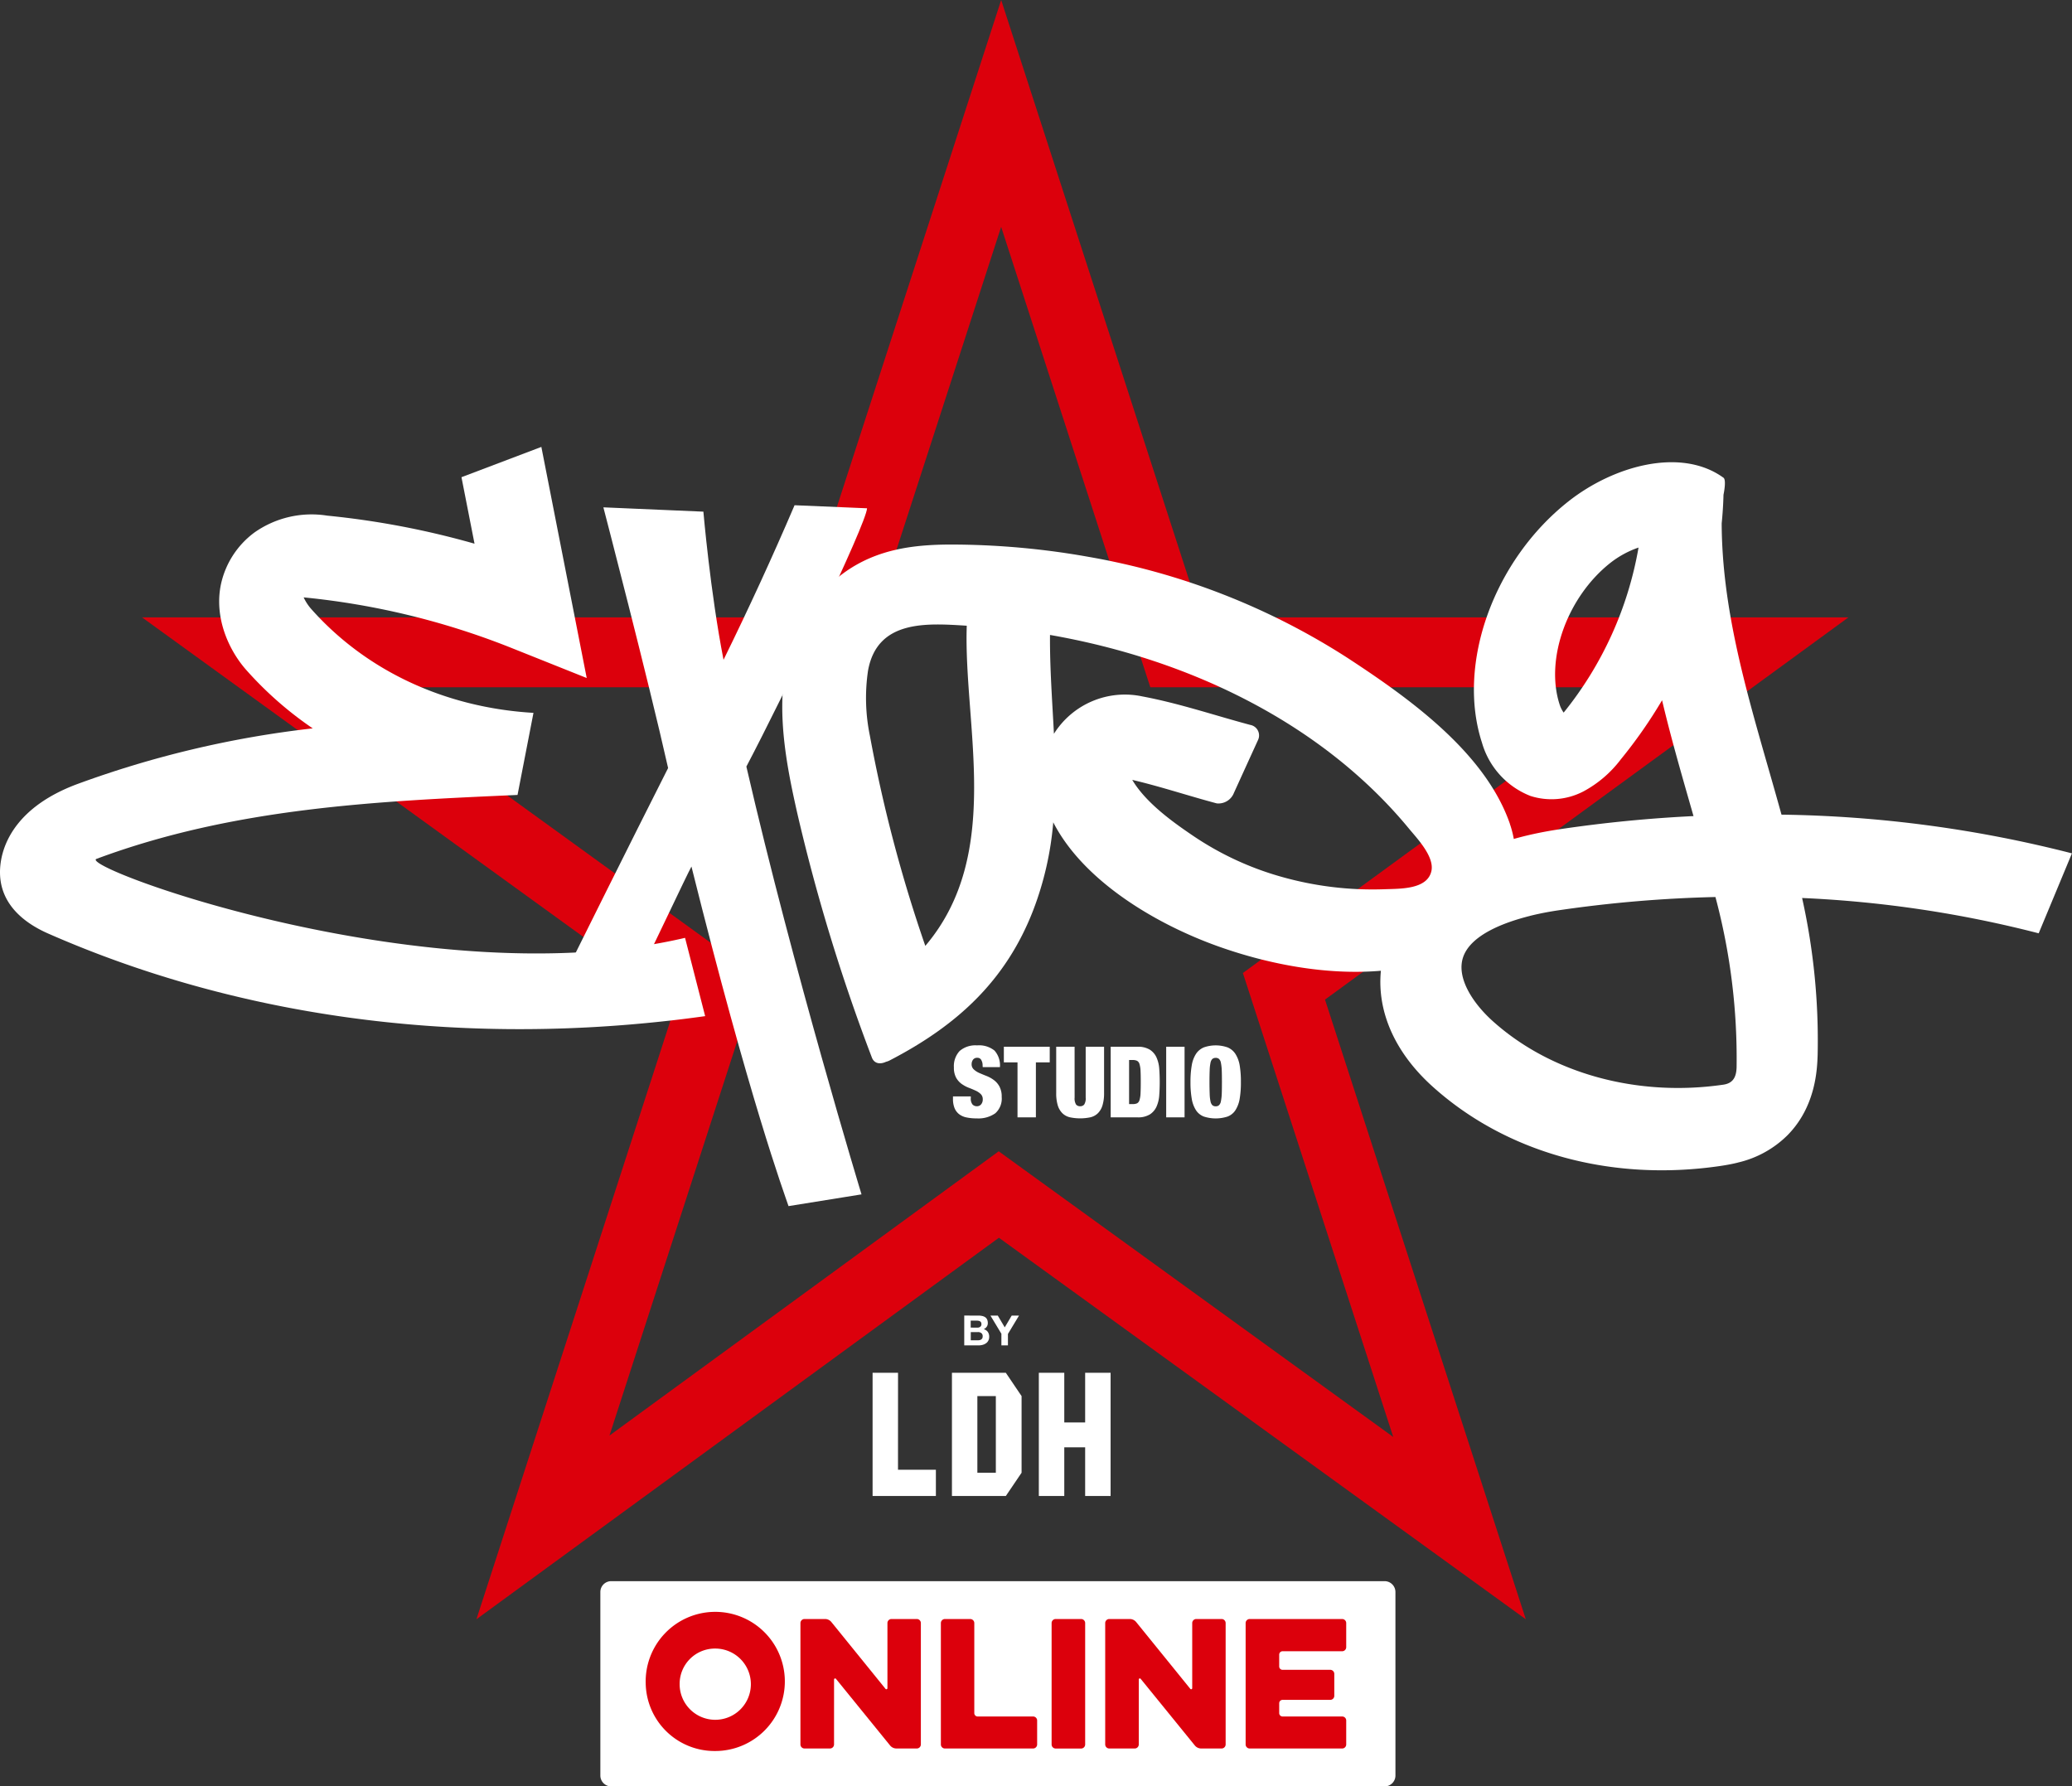
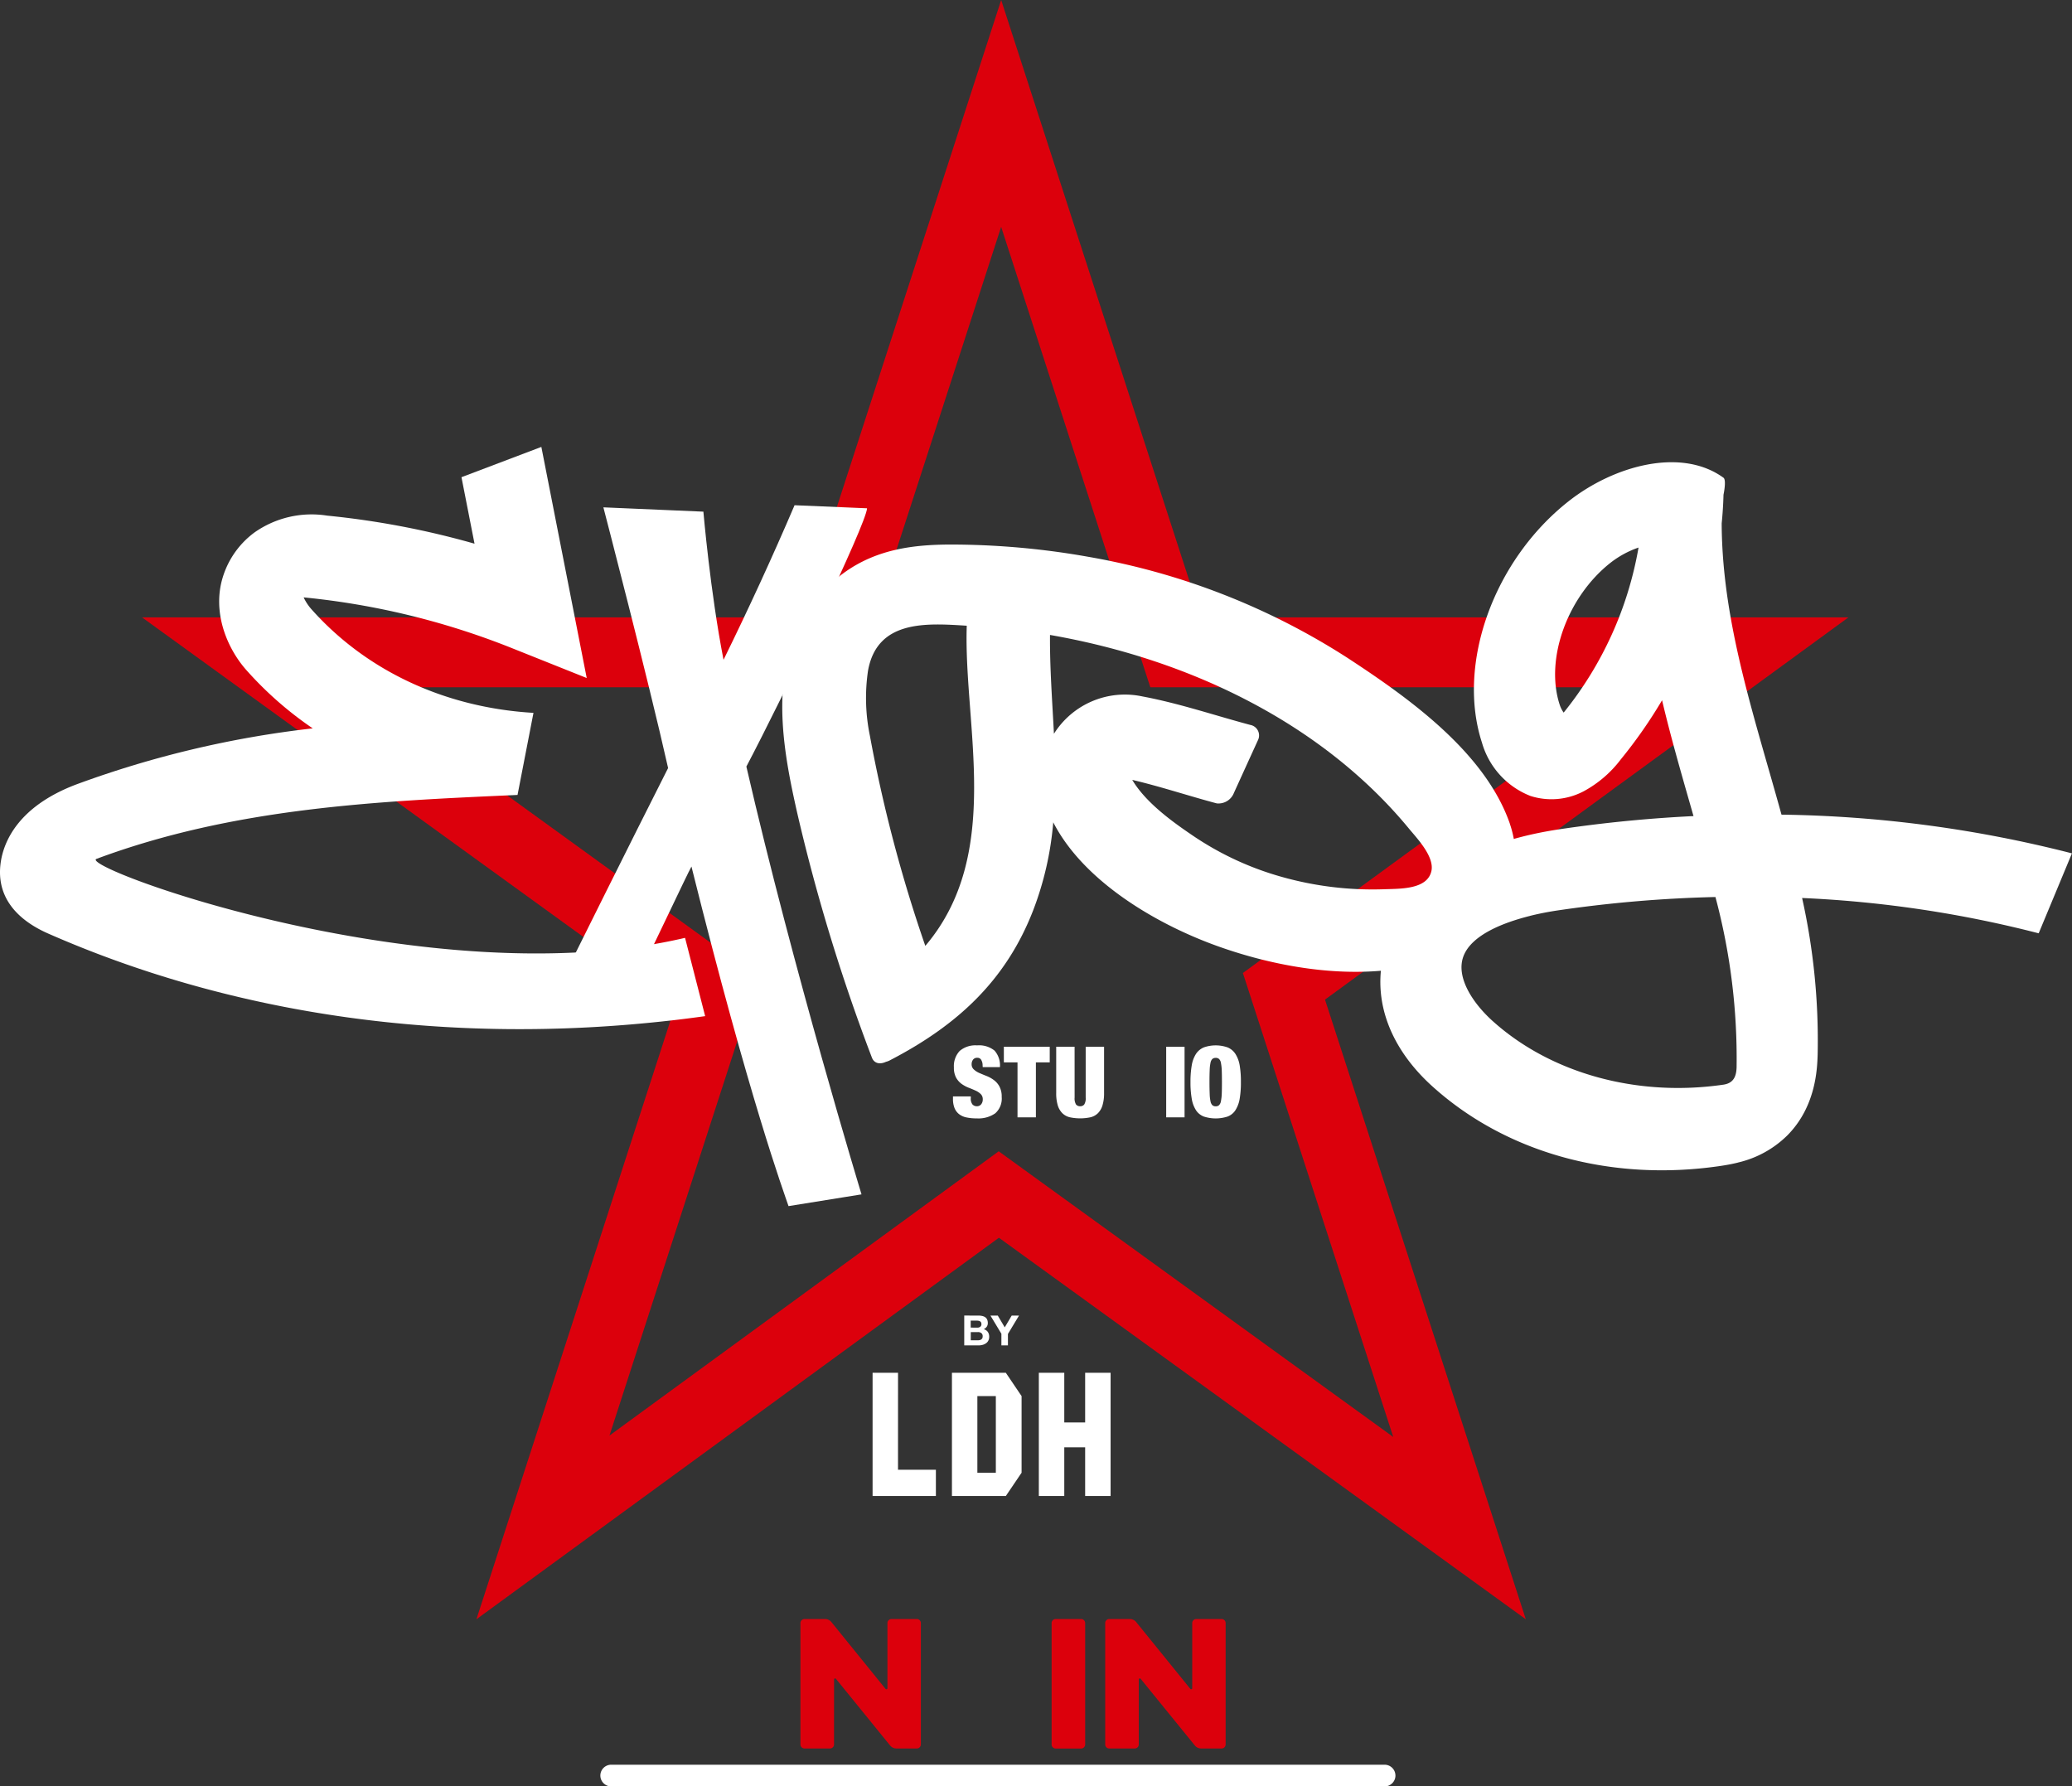
<svg xmlns="http://www.w3.org/2000/svg" width="268" height="231.069" viewBox="0 0 268 231.069">
  <rect x="0" y="0" width="268" height="231.069" fill="#333333" stroke="none" />
  <g id="logo_2" transform="translate(-2176.042 -1016)">
    <path id="パス_82" data-name="パス 82" d="M2418.358,1225.45l-68.152-49.35-67.579,49.35,25.794-79.6-69.041-49.99h85.24L2350.5,1016l25.872,79.857h83.714l-67.7,49.44Zm-17.146-23.581-19.448-60.015,50.6-36.958H2369.79l-19.293-59.553-19.3,59.553h-63.906l51.761,37.482-19.214,59.306,50.343-36.766Z" transform="translate(-44.963)" fill="#dc000c" />
-     <path id="パス_83" data-name="パス 83" d="M2546.533,1746.1a1.409,1.409,0,0,1-1.4,1.407H2445.093a1.41,1.41,0,0,1-1.4-1.407v-23.742a1.406,1.406,0,0,1,1.4-1.4h100.038a1.405,1.405,0,0,1,1.4,1.4Z" transform="translate(-189.999 -500.438)" fill="#fff" />
-     <path id="パス_84" data-name="パス 84" d="M2468.313,1745.437a4.607,4.607,0,1,0,4.605-4.552,4.569,4.569,0,0,0-4.605,4.552m-4.388,0a9,9,0,1,1,8.993,8.7,8.9,8.9,0,0,1-8.993-8.7" transform="translate(-204.364 -511.647)" fill="#dc000c" />
+     <path id="パス_83" data-name="パス 83" d="M2546.533,1746.1a1.409,1.409,0,0,1-1.4,1.407H2445.093a1.41,1.41,0,0,1-1.4-1.407a1.406,1.406,0,0,1,1.4-1.4h100.038a1.405,1.405,0,0,1,1.4,1.4Z" transform="translate(-189.999 -500.438)" fill="#fff" />
    <path id="パス_85" data-name="パス 85" d="M2537.251,1754.076a.528.528,0,0,1-.524.516h-3.3a.527.527,0,0,1-.523-.516v-15.71a.528.528,0,0,1,.523-.522h2.651a1.061,1.061,0,0,1,.845.412l6.972,8.605a.141.141,0,0,0,.262-.082v-8.413a.526.526,0,0,1,.521-.522h3.281a.525.525,0,0,1,.521.522v15.71a.524.524,0,0,1-.521.516h-2.628a1.062,1.062,0,0,1-.845-.408l-6.973-8.584a.14.14,0,0,0-.26.082Z" transform="translate(-253.331 -512.428)" fill="#dc000c" />
-     <path id="パス_86" data-name="パス 86" d="M2596.04,1754.593a.524.524,0,0,1-.521-.513v-15.722a.527.527,0,0,1,.521-.513h3.279a.528.528,0,0,1,.523.513v11.662a.436.436,0,0,0,.435.433h7.171a.523.523,0,0,1,.523.511v3.116a.527.527,0,0,1-.523.513Z" transform="translate(-297.781 -512.428)" fill="#dc000c" />
    <path id="パス_87" data-name="パス 87" d="M2644.889,1738.358a.526.526,0,0,1,.519-.513h3.3a.526.526,0,0,1,.521.513v15.719a.528.528,0,0,1-.521.521h-3.3a.527.527,0,0,1-.519-.521Z" transform="translate(-332.828 -512.428)" fill="#dc000c" />
    <path id="パス_88" data-name="パス 88" d="M2673.115,1754.076a.524.524,0,0,1-.521.516h-3.3a.527.527,0,0,1-.522-.516v-15.71a.528.528,0,0,1,.522-.522h2.651a1.068,1.068,0,0,1,.848.412l6.974,8.605a.14.14,0,0,0,.26-.082v-8.413a.526.526,0,0,1,.521-.522h3.281a.525.525,0,0,1,.521.522v15.71a.524.524,0,0,1-.521.516H2681.2a1.064,1.064,0,0,1-.849-.408l-6.976-8.584a.138.138,0,0,0-.258.082Z" transform="translate(-349.779 -512.428)" fill="#dc000c" />
-     <path id="パス_89" data-name="パス 89" d="M2731.912,1754.593a.524.524,0,0,1-.521-.513v-15.722a.526.526,0,0,1,.521-.513h11.969a.525.525,0,0,1,.519.513v3.141a.526.526,0,0,1-.519.515h-7.71a.435.435,0,0,0-.438.429v1.544a.432.432,0,0,0,.438.429h6.167a.526.526,0,0,1,.52.517v2.854a.522.522,0,0,1-.52.516h-6.167a.435.435,0,0,0-.438.429v1.288a.438.438,0,0,0,.438.433h7.71a.519.519,0,0,1,.519.511v3.116a.522.522,0,0,1-.519.513Z" transform="translate(-394.234 -512.428)" fill="#dc000c" />
    <g id="グループ_32" data-name="グループ 32" transform="translate(2299.298 1151.216)">
      <path id="パス_90" data-name="パス 90" d="M2604.734,1484.678a1.364,1.364,0,0,0-.169-.7.545.545,0,0,0-.51-.29.65.65,0,0,0-.563.247.963.963,0,0,0-.177.558.884.884,0,0,0,.287.706,2.591,2.591,0,0,0,.722.462c.29.122.6.256.936.385a4.153,4.153,0,0,1,.93.521,2.511,2.511,0,0,1,.723.84,2.723,2.723,0,0,1,.29,1.344,2.539,2.539,0,0,1-.831,2.116,3.793,3.793,0,0,1-2.4.659,6.153,6.153,0,0,1-1.311-.122,2.324,2.324,0,0,1-.96-.42,1.922,1.922,0,0,1-.594-.784,3.127,3.127,0,0,1-.206-1.206v-.314h2.305v.213a1.214,1.214,0,0,0,.214.823.732.732,0,0,0,.567.236.671.671,0,0,0,.567-.257.974.974,0,0,0,.2-.625.917.917,0,0,0-.278-.706,2.358,2.358,0,0,0-.688-.448c-.277-.126-.577-.252-.9-.374a4.188,4.188,0,0,1-.9-.5,2.5,2.5,0,0,1-.69-.8,2.7,2.7,0,0,1-.277-1.309,2.867,2.867,0,0,1,.741-2.125,3.122,3.122,0,0,1,2.255-.726,3.187,3.187,0,0,1,2.256.672,2.872,2.872,0,0,1,.7,2.144h-2.225Z" transform="translate(-2600.896 -1482.08)" fill="#fff" />
      <path id="パス_91" data-name="パス 91" d="M2623.6,1484.721V1482.7h5.935v2.019h-1.79v7.112h-2.378v-7.112Z" transform="translate(-2617.014 -1482.521)" fill="#fff" />
      <path id="パス_92" data-name="パス 92" d="M2649.329,1489.288a1.474,1.474,0,0,0,.189.89.664.664,0,0,0,.527.218.656.656,0,0,0,.522-.218,1.463,1.463,0,0,0,.194-.89V1482.7h2.378v5.982a5.332,5.332,0,0,1-.206,1.6,2.426,2.426,0,0,1-.594,1.02,2.059,2.059,0,0,1-.968.524,6.417,6.417,0,0,1-2.651,0,2.053,2.053,0,0,1-.972-.524,2.447,2.447,0,0,1-.6-1.02,5.416,5.416,0,0,1-.2-1.6V1482.7h2.378Z" transform="translate(-2633.59 -1482.522)" fill="#fff" />
-       <path id="パス_93" data-name="パス 93" d="M2674.086,1490.116a1.336,1.336,0,0,0,.552-.093.672.672,0,0,0,.315-.4,3.42,3.42,0,0,0,.141-.865c.019-.382.029-.872.029-1.486s-.01-1.107-.029-1.487a3.437,3.437,0,0,0-.141-.868.685.685,0,0,0-.315-.4,1.264,1.264,0,0,0-.552-.1h-.473v5.7Zm.6-7.414a2.909,2.909,0,0,1,1.61.378,2.339,2.339,0,0,1,.867,1.012,4.3,4.3,0,0,1,.351,1.457c.042.551.061,1.121.061,1.721s-.02,1.167-.061,1.717a4.3,4.3,0,0,1-.351,1.457,2.341,2.341,0,0,1-.867,1.012,2.907,2.907,0,0,1-1.61.378h-3.453V1482.7Z" transform="translate(-2650.829 -1482.522)" fill="#fff" />
      <rect id="長方形_366" data-name="長方形 366" width="2.377" height="9.131" transform="translate(27.583 0.18)" fill="#fff" />
      <path id="パス_94" data-name="パス 94" d="M2709.288,1488.353a5.247,5.247,0,0,0,.107.969.959.959,0,0,0,.242.5.627.627,0,0,0,.432.139.594.594,0,0,0,.424-.139.914.914,0,0,0,.245-.5,6.175,6.175,0,0,0,.111-.969q.023-.606.023-1.525t-.023-1.532a6.336,6.336,0,0,0-.111-.966.9.9,0,0,0-.245-.494.612.612,0,0,0-.424-.138.647.647,0,0,0-.432.138.944.944,0,0,0-.242.494,5.354,5.354,0,0,0-.107.966c-.017.408-.027.919-.027,1.532s.01,1.121.027,1.525m-2.316-3.712a3.913,3.913,0,0,1,.549-1.464,2.269,2.269,0,0,1,1.011-.835,4.653,4.653,0,0,1,3.069,0,2.225,2.225,0,0,1,1.009.835,3.985,3.985,0,0,1,.554,1.464,12.535,12.535,0,0,1,.161,2.187,12.4,12.4,0,0,1-.161,2.179,3.952,3.952,0,0,1-.554,1.47,2.1,2.1,0,0,1-1.009.811,4.964,4.964,0,0,1-3.069,0,2.137,2.137,0,0,1-1.011-.811,3.882,3.882,0,0,1-.549-1.47,12.154,12.154,0,0,1-.168-2.179,12.284,12.284,0,0,1,.168-2.187" transform="translate(-2676.079 -1482.08)" fill="#fff" />
    </g>
    <g id="グループ_33" data-name="グループ 33" transform="translate(2176.042 1073.811)">
      <path id="パス_95" data-name="パス 95" d="M2453.765,1275.062c4.659-8.842,15.52-31.382,15.608-33.406l-9.375-.395q-4.288,10.02-9.188,19.992c-1.718-8.77-2.605-19.161-2.605-19.161l-12.936-.558s5.78,22.167,8.372,33.721c-4.889,9.652-12.371,24.732-12.371,24.732l9.13.924c.531-.915,5.736-12,6.261-12.915,7.511,30.12,11.949,42.13,12.555,43.923l9.441-1.519s-8.806-28.923-14.893-55.338" transform="translate(-2357.226 -1233.721)" fill="#fff" />
      <path id="パス_96" data-name="パス 96" d="M2559.434,1270.487c18.378,3.208,35.4,11.638,46.468,25.093.942,1.145,3.263,3.548,2.875,5.416-.512,2.456-4.119,2.305-6.108,2.385a43.257,43.257,0,0,1-13.3-1.612,39.339,39.339,0,0,1-11.413-5.295c-2.529-1.713-6.1-4.236-7.878-7.238,3.7.869,7.308,2.078,10.932,3.04a2.144,2.144,0,0,0,2.215-1.352q1.571-3.451,3.142-6.893a1.38,1.38,0,0,0-1.028-1.906c-4.614-1.234-9.182-2.788-13.939-3.682a10.836,10.836,0,0,0-11.453,4.832c-.213-4.244-.54-8.485-.508-12.788m-10.767-1.193c-.438,12.889,4.764,29.5-5.361,41.413a185.874,185.874,0,0,1-7.168-27.18,24.135,24.135,0,0,1-.247-8.384c1.17-6.658,7.629-6.171,12.776-5.848m70.245,25.6c-3.223-9.253-13.074-16.26-21.034-21.462A90.507,90.507,0,0,0,2564.5,1260.4a101.982,101.982,0,0,0-16.946-1.6c-5.085-.059-10.353.353-14.978,3.808-10.668,7.973-7.9,21.7-5.846,30.849a241.177,241.177,0,0,0,9.664,31.676c.313.841,1.109.911,1.835.567a1.981,1.981,0,0,0,.456-.169c8.795-4.55,15.074-10.37,18.587-19.447a41.221,41.221,0,0,0,2.587-11.36c3.932,7.662,13.375,13.208,21.348,16.05,7.74,2.759,17.94,4.618,27.01,2.1,8.823-2.452,13.25-10.643,10.692-17.981" transform="translate(-2423.628 -1246.17)" fill="#fff" />
      <path id="パス_97" data-name="パス 97" d="M2262.793,1289.46c-28.574,3.253-56.324-.614-80.528-11.252-3.232-1.42-6.919-4.195-6.11-9.329.39-2.482,2.164-7.066,9.7-9.934a130.785,130.785,0,0,1,30.637-7.272,46.3,46.3,0,0,1-8.585-7.54c-2.181-2.452-4.192-6.641-3.3-11.038a11.3,11.3,0,0,1,4.345-6.759,12.847,12.847,0,0,1,9.414-2.18,108.735,108.735,0,0,1,19.052,3.628l-1.688-8.6,10.333-3.917,5.867,29.892-10.009-4a98.364,98.364,0,0,0-26.539-6.423.3.3,0,0,1-.062,0,6.278,6.278,0,0,0,.981,1.5c7.1,7.994,17.305,12.759,28.742,13.43l-2.062,10.618c-18.013.8-36.628,1.621-54.5,8.284-1.973,1.2,43.394,17.893,76.168,10.2l2.6,10.127c-1.49.206-2.974.4-4.461.568" transform="translate(-2176.042 -1215.27)" fill="#fff" />
      <path id="パス_98" data-name="パス 98" d="M2824.865,1233.142a12.484,12.484,0,0,0-3.606,1.952c-5.616,4.413-8.514,12.486-6.594,18.373a3.766,3.766,0,0,0,.515,1.024,46.626,46.626,0,0,0,9.685-21.348m-14.053,47.648c-3.328.836-7.552,2.417-8.6,5.231-1.008,2.72,1.253,6.062,3.705,8.292,7.548,6.839,18.737,9.934,29.932,8.3,1.4-.205,1.665-1.206,1.7-2.25a80.819,80.819,0,0,0-2.737-22.02,166.065,166.065,0,0,0-20.464,1.742c-.758.114-2.062.332-3.539.7m26.9,31.911c-.8.2-1.566.331-2.278.437-14.148,2.074-27.732-1.7-37.277-10.34-6.031-5.471-8.109-12.326-5.707-18.817,1.989-5.361,7.477-12.221,22.3-14.413,5.74-.849,11.5-1.411,17.228-1.688-.151-.533-.306-1.075-.46-1.608-1.257-4.391-2.533-8.838-3.606-13.376a61.907,61.907,0,0,1-5.342,7.653,14.867,14.867,0,0,1-4.811,4.128,8.93,8.93,0,0,1-6.866.6,10.5,10.5,0,0,1-6.275-6.89c-3.316-10.181,1.509-23.612,11.222-31.244,5.853-4.6,14.532-6.99,20-3.039l.017,0v.013c.41.3,0,2.2,0,2.2q-.047,1.852-.235,3.7c.044,10.756,2.961,20.941,6.028,31.639.573,1.994,1.148,4.009,1.709,6.037a159.489,159.489,0,0,1,37.566,5.008l-4.3,10.341a148.4,148.4,0,0,0-30.6-4.568,84.709,84.709,0,0,1,2.01,20.278c-.062,1.834-.218,6.7-3.925,10.433a13.36,13.36,0,0,1-6.407,3.513" transform="translate(-2612.931 -1220.127)" fill="#fff" />
    </g>
    <g id="グループ_34" data-name="グループ 34" transform="translate(2288.906 1186.167)">
      <path id="パス_99" data-name="パス 99" d="M2568.364,1628.063h-3.291V1644h8.187v-3.4h-4.9Z" transform="translate(-2565.073 -1620.662)" fill="#fff" />
      <path id="パス_100" data-name="パス 100" d="M2645.18,1628.063v6.42h-2.7v-6.42h-3.292V1644h3.292V1637.7h2.7V1644h3.291v-15.937Z" transform="translate(-2617.686 -1620.662)" fill="#fff" />
      <path id="パス_101" data-name="パス 101" d="M2603.737,1631.078h2.389v9.913h-2.389Zm0-3.015h-3.289V1644h6.971l2.037-3.009v-9.913l-2.037-3.015Z" transform="translate(-2590.185 -1620.662)" fill="#fff" />
      <path id="パス_102" data-name="パス 102" d="M2607.683,1605.752a1.448,1.448,0,0,0,.238-.026.515.515,0,0,0,.2-.084.428.428,0,0,0,.139-.15.574.574,0,0,0,.052-.249.493.493,0,0,0-.17-.424.71.71,0,0,0-.443-.131h-.926v1.063Zm-.05-1.639A.6.6,0,0,0,2608,1604a.4.4,0,0,0,.151-.349.5.5,0,0,0-.05-.226.358.358,0,0,0-.132-.129.52.52,0,0,0-.185-.068.925.925,0,0,0-.22-.021h-.8v.9Zm.107-1.561a2.372,2.372,0,0,1,.507.051,1.1,1.1,0,0,1,.386.158.736.736,0,0,1,.251.29,1.1,1.1,0,0,1,.092.458.817.817,0,0,1-.135.482,1.011,1.011,0,0,1-.392.324.916.916,0,0,1,.533.356,1.064,1.064,0,0,1,.173.621,1.017,1.017,0,0,1-.112.5.926.926,0,0,1-.307.349,1.375,1.375,0,0,1-.437.2,1.96,1.96,0,0,1-.5.067h-1.87v-3.858Z" transform="translate(-2594.074 -1602.552)" fill="#fff" />
      <path id="パス_103" data-name="パス 103" d="M2617.6,1602.552h.951l.9,1.525.9-1.525h.947l-1.434,2.377v1.476h-.846v-1.5Z" transform="translate(-2602.358 -1602.552)" fill="#fff" />
    </g>
  </g>
</svg>